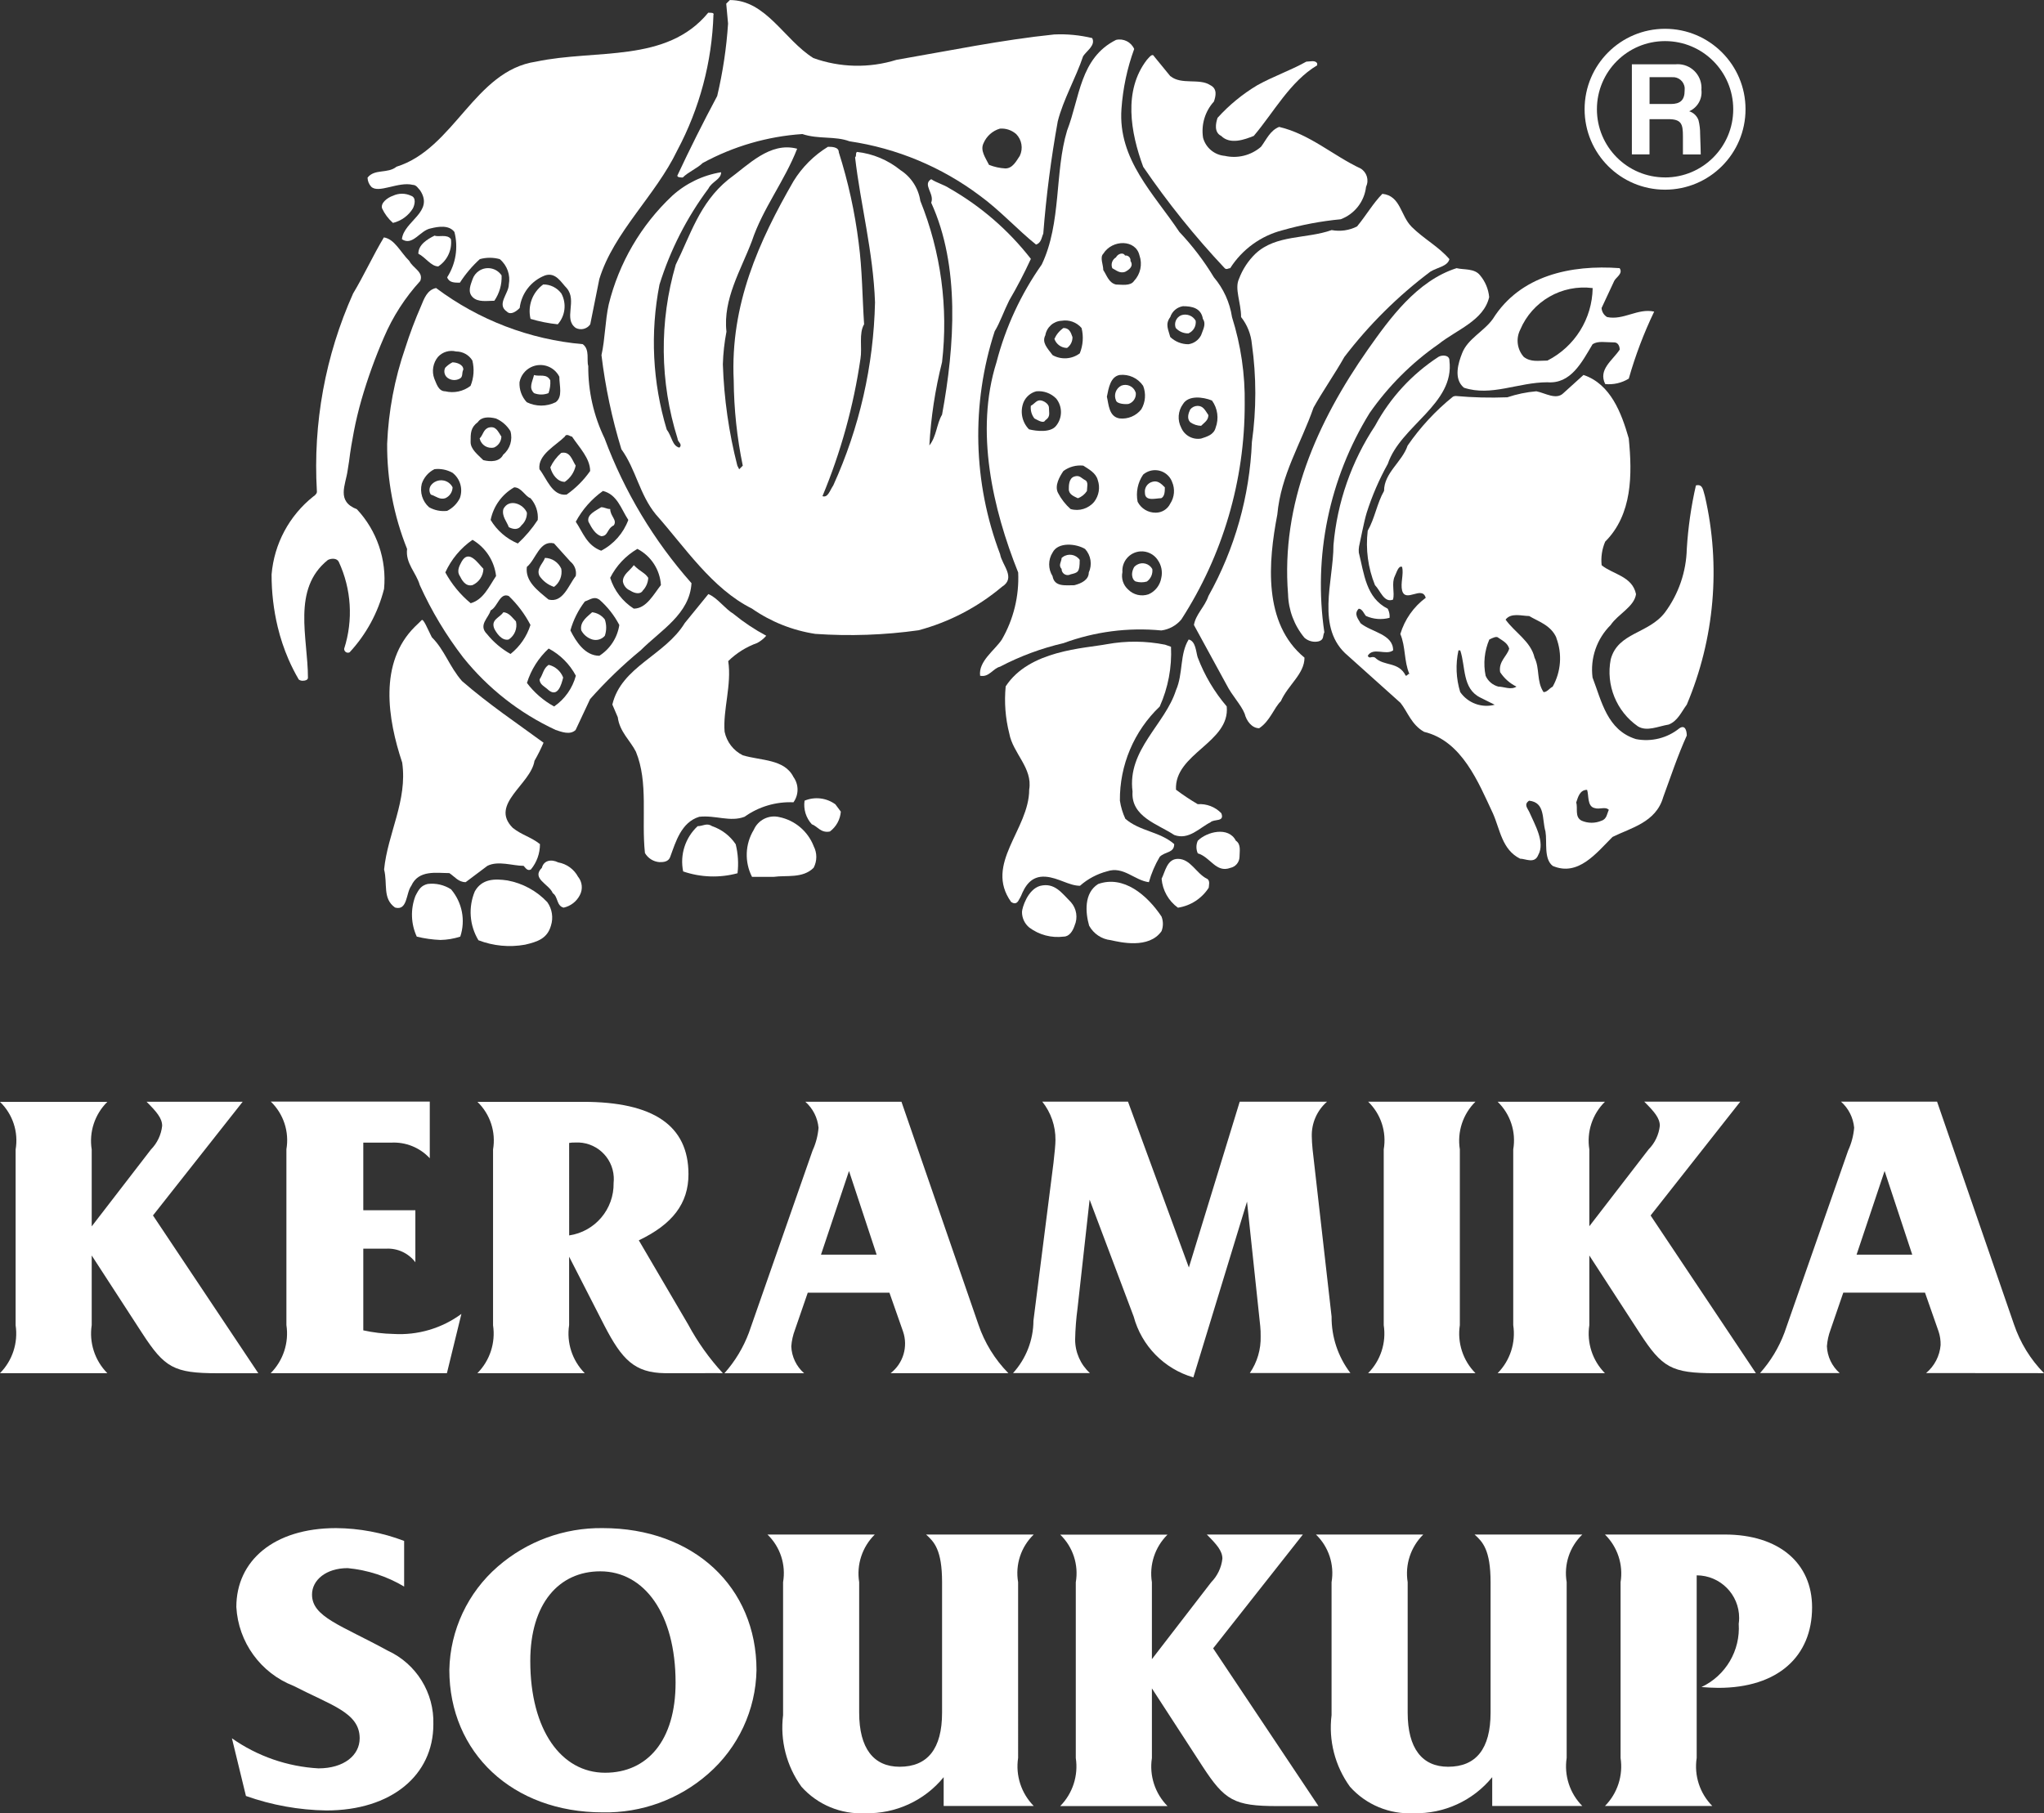
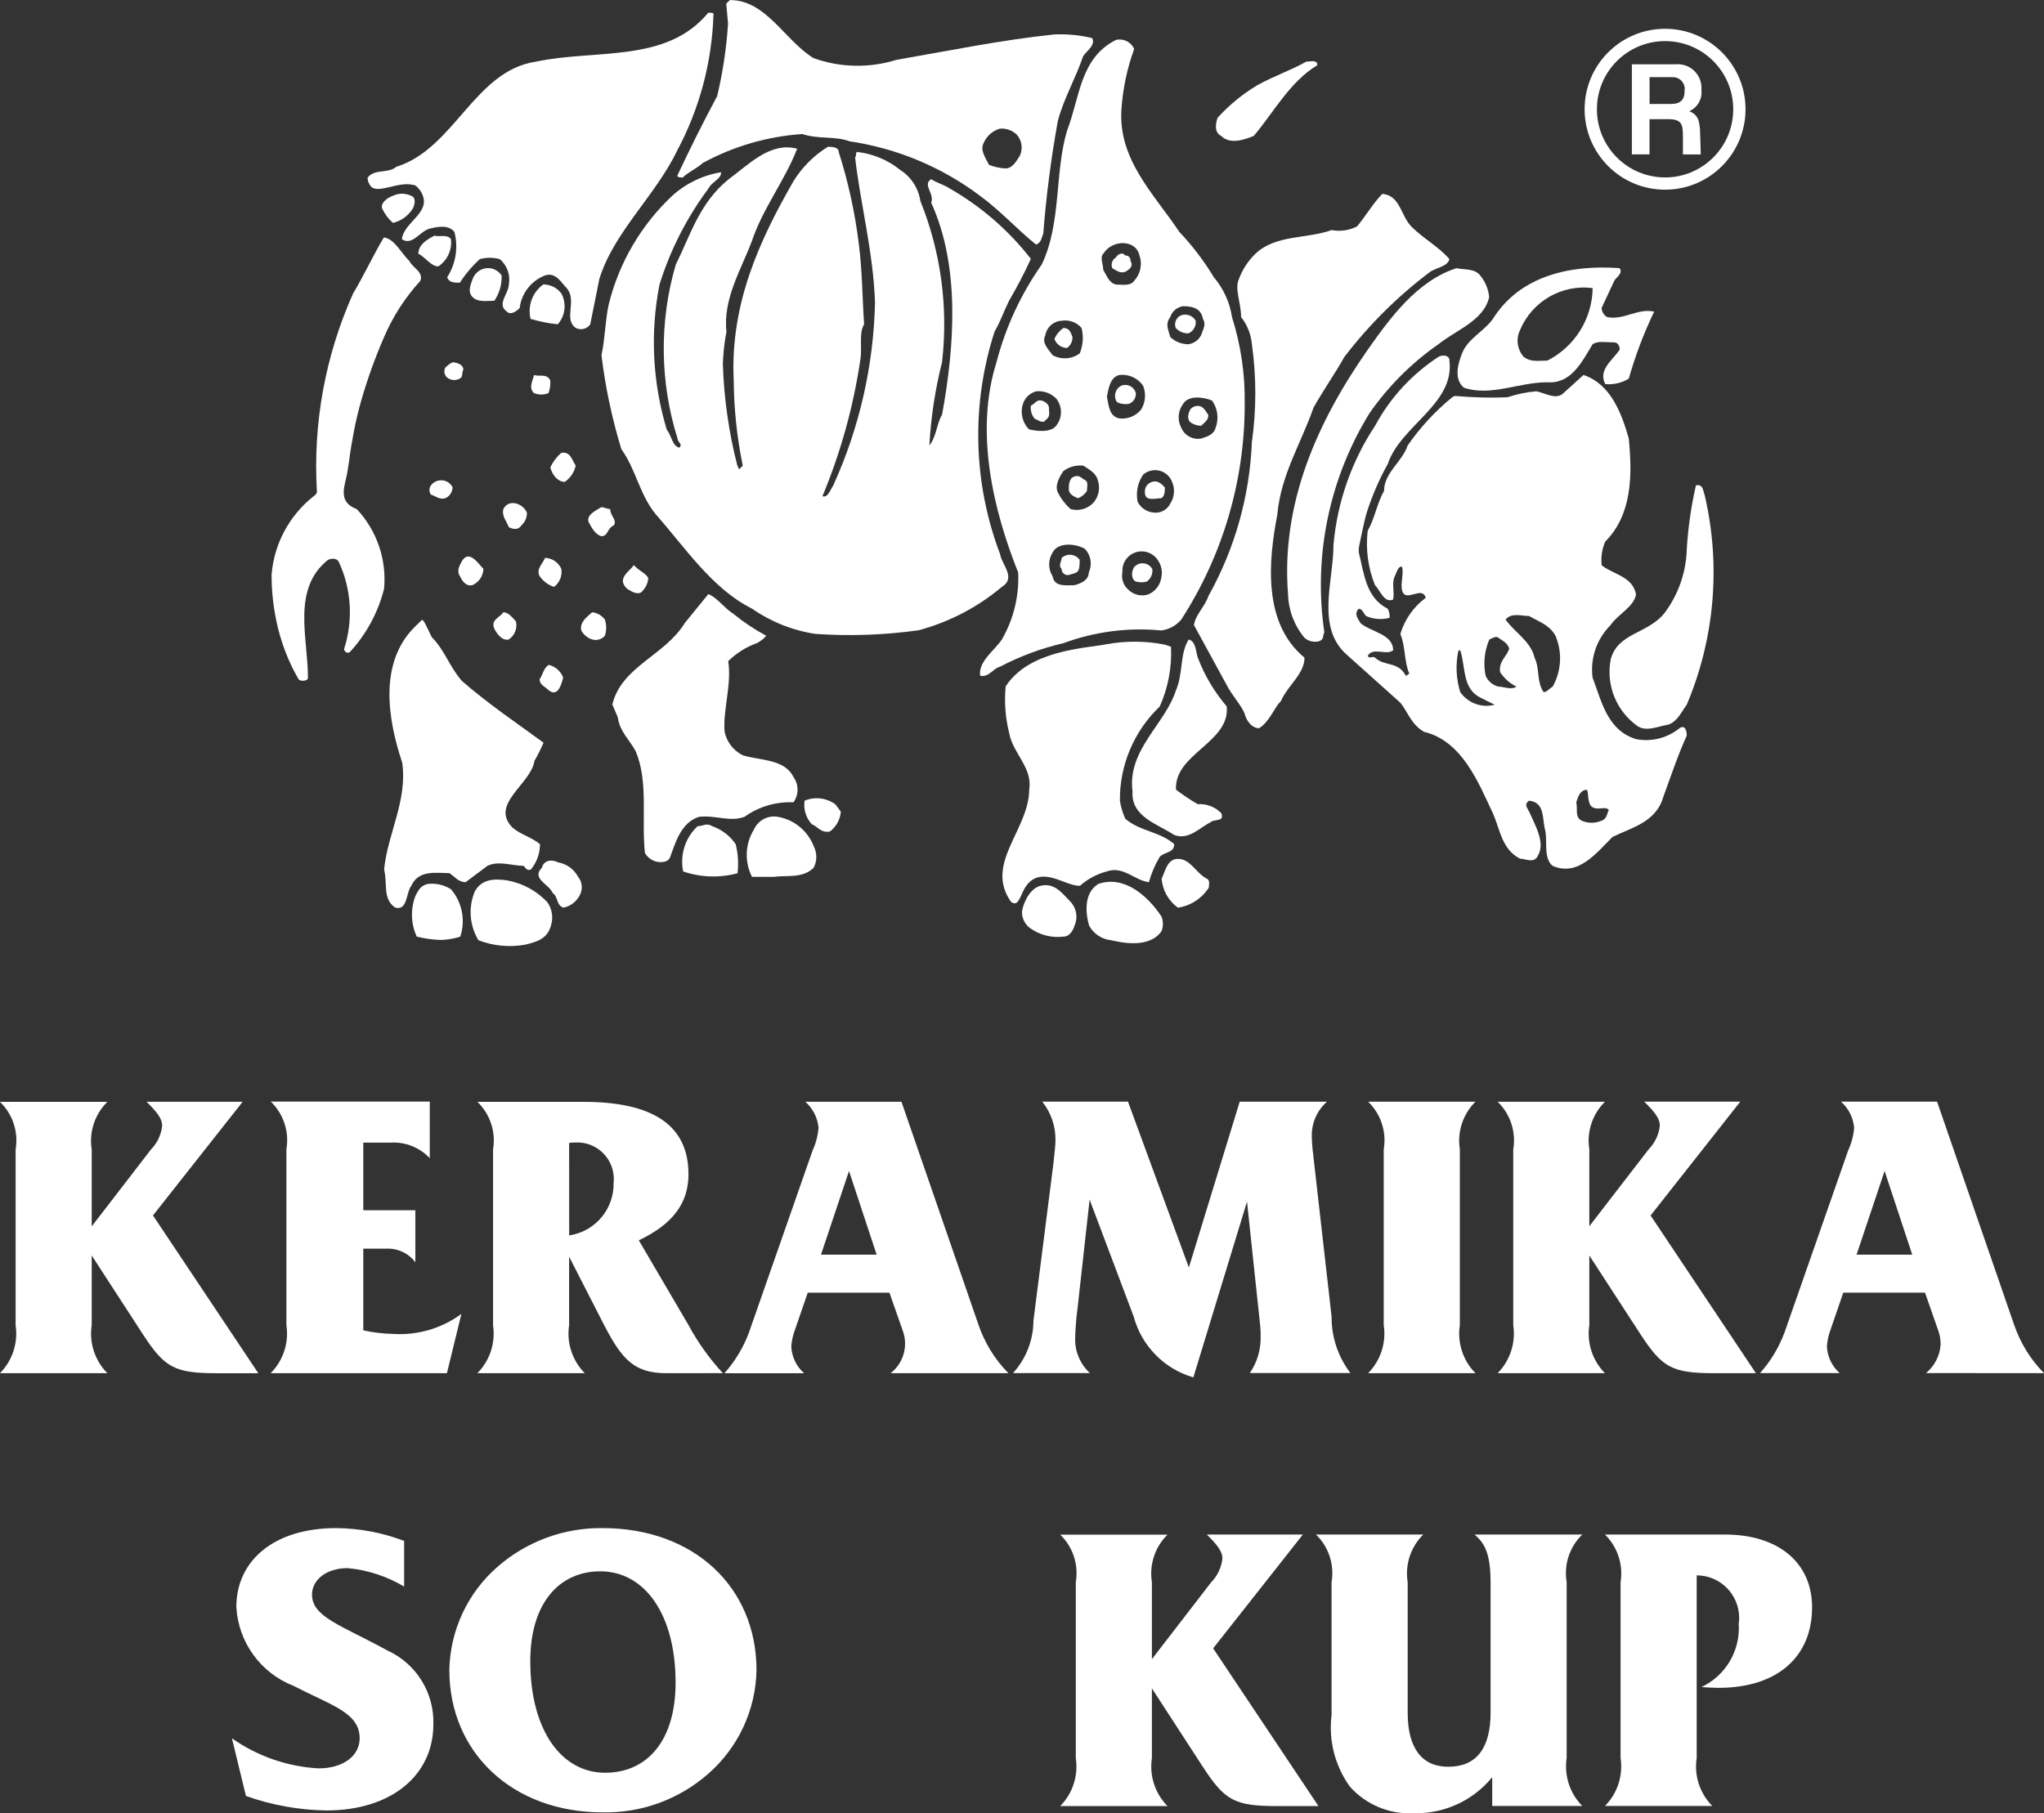
<svg xmlns="http://www.w3.org/2000/svg" x="0px" y="0px" width="84.67px" height="75.127px" viewBox="0 0 84.67 75.127" xml:space="preserve">
  <rect x="0" y="0" width="84.67" height="75.127" fill="#333333" stroke="none" />
  <g id="rhino-body">
    <g>
      <path fill="#FFFFFF" d="M45.243,1.578c-0.516-0.124-1.046-0.175-1.575-0.15c-2.179,0.225-4.356,0.676-6.533,1.051   c-1.127,0.352-2.339,0.325-3.451-0.076l0.004-0.001c-1.2-0.75-1.953-2.4-3.454-2.4l-0.151,0.15l0.076,0.826   c-0.066,1.011-0.217,2.014-0.45,3c-0.6,1.126-1.127,2.178-1.652,3.3c0,0.076,0.151,0.076,0.226,0.076   c0.225-0.228,0.6-0.378,0.825-0.6c1.273-0.693,2.682-1.103,4.128-1.2c0.676,0.225,1.351,0.074,1.952,0.3   c1.959,0.289,3.816,1.063,5.4,2.253c0.826,0.6,1.578,1.427,2.328,2.026c0.226-0.072,0.226-0.3,0.3-0.45   c0.121-1.561,0.322-3.114,0.6-4.655c0.226-0.9,0.75-1.8,1.051-2.7C45.015,2.104,45.392,1.878,45.243,1.578z M42.245,6.455   c-0.15,0.225-0.3,0.524-0.6,0.524c-0.232-0.013-0.461-0.063-0.677-0.149c-0.149-0.3-0.375-0.6-0.225-0.9   c0.125-0.291,0.372-0.511,0.676-0.6c0.246-0.02,0.49,0.062,0.675,0.225h0.001C42.328,5.794,42.388,6.153,42.245,6.455z" />
      <path fill="#FFFFFF" d="M29.554,0.603c-0.061,1.967-0.574,3.894-1.5,5.631c-0.9,1.876-2.627,3.377-3.228,5.329l-0.376,1.876   c-0.134,0.193-0.391,0.257-0.6,0.149c-0.526-0.374,0.075-1.125-0.376-1.651c-0.224-0.225-0.45-0.674-0.9-0.524   c-0.571,0.222-0.974,0.74-1.047,1.349c-0.151,0.153-0.375,0.3-0.525,0.153c-0.45-0.3,0.075-0.752,0.075-1.127   c0.074-0.393-0.069-0.794-0.375-1.051c-0.271-0.075-0.556-0.075-0.826,0c-0.317,0.288-0.595,0.616-0.826,0.976   c-0.225,0-0.45,0-0.526-0.224c0.358-0.557,0.466-1.237,0.3-1.877c-0.225-0.3-0.675-0.225-0.975-0.15   c-0.45,0.076-0.752,0.75-1.2,0.45C16.723,9.161,18,8.786,17.401,7.886c-0.076-0.075-0.151-0.226-0.3-0.226   c-0.6-0.15-1.425,0.375-1.726,0.074c-0.094-0.103-0.146-0.235-0.15-0.374c0.3-0.378,0.826-0.151,1.2-0.452   c2.4-0.75,3.228-3.979,5.779-4.354c2.479-0.527,5.406,0.075,7.133-2.027c0.15,0,0.225,0,0.225,0.074" />
      <g>
        <path fill="#FFFFFF" d="M51.034,13.138c-0.092-0.609-0.353-1.181-0.751-1.65c-0.407-0.675-0.887-1.305-1.429-1.877    c-1.049-1.576-2.549-3-2.399-5.1c0.06-0.846,0.235-1.681,0.526-2.478V2.027c-0.129-0.289-0.443-0.445-0.75-0.374    c-1.5,0.75-1.5,2.399-2.027,3.753c-0.523,1.725-0.227,3.828-1.051,5.554c-0.864,1.228-1.5,2.601-1.876,4.054    c-0.9,2.853-0.151,6.08,0.9,8.707c0.044,0.972-0.191,1.936-0.677,2.778c-0.3,0.451-0.976,0.9-0.9,1.5    c0.375,0.074,0.525-0.3,0.826-0.376c0.831-0.436,1.714-0.763,2.628-0.975c1.295-0.478,2.68-0.658,4.053-0.526    c0.322-0.042,0.617-0.204,0.826-0.452c1.72-2.661,2.632-5.764,2.627-8.932C51.58,15.518,51.402,14.302,51.034,13.138z     M48.476,13.138c0.076-0.237,0.28-0.412,0.526-0.451c0.376,0,0.752,0.074,0.826,0.526v-0.001c0.149,0.225,0,0.45-0.074,0.676    c-0.104,0.204-0.3,0.344-0.526,0.375c-0.279,0.001-0.549-0.106-0.752-0.3C48.401,13.662,48.252,13.438,48.476,13.138z     M43.302,13.89c0.057-0.333,0.336-0.583,0.674-0.6c0.31-0.052,0.623,0.062,0.826,0.3v-0.002c0.088,0.35,0.062,0.719-0.074,1.053    c-0.328,0.245-0.769,0.273-1.125,0.074C43.376,14.415,43.149,14.19,43.302,13.89z M42.625,17.789    c-0.292-0.297-0.38-0.74-0.224-1.126c0.097-0.223,0.291-0.389,0.526-0.45c0.307-0.029,0.609,0.081,0.824,0.3v-0.001    c0.264,0.33,0.264,0.798,0,1.127C43.524,17.938,42.925,17.864,42.625,17.789z M45.101,23.722c0,0.3-0.3,0.451-0.6,0.526    c-0.374,0-0.824,0.075-0.9-0.375c-0.188-0.299-0.188-0.679,0-0.978c0.227-0.449,0.976-0.374,1.351-0.147H44.95    C45.191,23.013,45.251,23.396,45.101,23.722z M45.325,20.792c-0.238,0.284-0.621,0.402-0.977,0.3    c-0.215-0.191-0.393-0.42-0.524-0.675c-0.149-0.3,0.073-0.675,0.225-0.9c0.237-0.176,0.532-0.256,0.825-0.224    c0.227,0.15,0.525,0.3,0.6,0.6v-0.001C45.579,20.198,45.522,20.536,45.325,20.792z M45.702,10.514    c0.373-0.601,1.351-0.601,1.5,0.074h0.001c0.126,0.365,0.039,0.77-0.226,1.051c-0.149,0.227-0.525,0.15-0.75,0.15    c-0.3-0.074-0.375-0.373-0.525-0.6C45.702,10.964,45.551,10.664,45.702,10.514z M45.851,16.437c0.075-0.374,0.15-0.825,0.525-0.9    c0.384-0.044,0.761,0.129,0.977,0.45v-0.001c0.125,0.319,0.098,0.678-0.076,0.974c-0.215,0.272-0.556,0.415-0.9,0.377    C45.926,17.265,45.926,16.737,45.851,16.437z M48.104,23.949c-0.051,0.298-0.248,0.552-0.524,0.674    c-0.298,0.104-0.63,0.026-0.851-0.2c-0.201-0.181-0.29-0.455-0.234-0.719c-0.033-0.44,0.298-0.824,0.738-0.857    c0.286-0.021,0.561,0.112,0.722,0.349l-0.001,0.001C48.11,23.414,48.165,23.688,48.104,23.949z M48.476,20.867    c-0.111,0.229-0.344,0.375-0.6,0.375c-0.316,0.005-0.607-0.17-0.751-0.451c-0.079-0.391,0.003-0.797,0.228-1.126    c0.315-0.273,0.793-0.239,1.066,0.077c0.057,0.066,0.102,0.142,0.133,0.223v0.002C48.681,20.261,48.651,20.599,48.476,20.867z     M50.356,17.721c-0.075,0.299-0.377,0.375-0.601,0.45c-0.347,0.06-0.688-0.126-0.825-0.45c-0.164-0.313-0.135-0.692,0.073-0.978    c0.226-0.374,0.825-0.299,1.2-0.149h0.001C50.441,16.92,50.498,17.344,50.356,17.721z" />
        <path fill="#FFFFFF" d="M46.603,11.265c0.149-0.077,0.375-0.226,0.226-0.452c0.003-0.018,0.003-0.037,0-0.055    c-0.016-0.109-0.116-0.186-0.226-0.17c-0.076-0.15-0.301-0.074-0.375,0.076c-0.156,0.091-0.222,0.283-0.152,0.45    C46.228,11.189,46.377,11.34,46.603,11.265z" />
        <path fill="#FFFFFF" d="M44.201,14.417c0.146-0.104,0.229-0.272,0.225-0.45c-0.075-0.226-0.149-0.377-0.375-0.377    c-0.163,0.113-0.293,0.27-0.374,0.452C43.755,14.265,43.965,14.415,44.201,14.417z" />
        <path fill="#FFFFFF" d="M43.451,16.888c0-0.151-0.226-0.3-0.375-0.3c-0.15,0-0.226,0.149-0.375,0.225    c-0.022,0.188,0.032,0.377,0.149,0.526c0.151,0.074,0.375,0.225,0.451,0.074C43.526,17.265,43.45,17.114,43.451,16.888    L43.451,16.888z" />
        <path fill="#FFFFFF" d="M46.452,15.977c-0.225,0.111-0.324,0.379-0.225,0.61c0.041,0.161,0.424,0.168,0.523,0.149    c0.192-0.061,0.316-0.248,0.3-0.449h0.001c-0.004-0.016-0.009-0.031-0.015-0.046C46.948,16.006,46.687,15.888,46.452,15.977z" />
        <path fill="#FFFFFF" d="M47.728,19.965c-0.199,0.055-0.327,0.248-0.301,0.452c0,0.375,0.45,0.225,0.676,0.225    c0.149-0.075,0.149-0.3,0.149-0.45C48.103,20.041,47.952,19.892,47.728,19.965z" />
        <path fill="#FFFFFF" d="M44.949,19.893c-0.149-0.073-0.226-0.224-0.45-0.148c-0.225,0.076-0.225,0.374-0.225,0.524    c0,0.225,0.225,0.3,0.375,0.375c0.155-0.056,0.287-0.162,0.375-0.3C45.024,20.194,45.101,19.967,44.949,19.893L44.949,19.893z" />
        <path fill="#FFFFFF" d="M44.029,23.076c-0.019,0.014-0.037,0.028-0.054,0.044c0,0.152-0.149,0.3,0,0.451    c-0.003,0.14,0.108,0.255,0.248,0.257c0.044,0.001,0.088-0.01,0.127-0.031c0.299-0.076,0.375-0.076,0.375-0.6v-0.001    C44.567,22.97,44.255,22.917,44.029,23.076z" />
        <path fill="#FFFFFF" d="M47.099,23.399c-0.045,0.025-0.085,0.058-0.119,0.097c-0.188,0.343-0.023,0.585,0.076,0.6    c0.146,0.042,0.303,0.042,0.45,0c0.167-0.119,0.255-0.322,0.226-0.525l-0.002,0.001C47.604,23.35,47.32,23.272,47.099,23.399z" />
        <path fill="#FFFFFF" d="M49.604,16.817c-0.117,0.002-0.228,0.057-0.301,0.149c-0.074,0.152-0.148,0.377,0,0.527    c0.133,0.094,0.289,0.146,0.451,0.15c0.15-0.15,0.301-0.227,0.301-0.45l-0.002,0.001C49.903,16.966,49.829,16.817,49.604,16.817z    " />
        <path fill="#FFFFFF" d="M49.229,13.813c0.207-0.088,0.33-0.304,0.3-0.527l-0.001,0.001c-0.12-0.21-0.373-0.304-0.6-0.224    c-0.204,0.086-0.303,0.317-0.226,0.524C48.837,13.736,49.028,13.819,49.229,13.813z" />
      </g>
-       <path fill="#FFFFFF" d="M48.481,3.159l-0.676-0.827c-0.074-0.15-0.223,0.075-0.3,0.151c-0.977,1.276-0.676,3-0.149,4.429   c1.014,1.485,2.143,2.89,3.375,4.2c0.078,0.075,0.152,0,0.228,0c0.499-0.783,1.277-1.346,2.177-1.575   c0.785-0.223,1.588-0.374,2.4-0.452c0.578-0.215,0.984-0.738,1.052-1.351c0.13-0.271,0.032-0.596-0.225-0.752   c-1.126-0.524-2.101-1.425-3.376-1.724c-0.377,0.15-0.526,0.525-0.752,0.825c-0.412,0.356-0.969,0.496-1.5,0.375   c-0.429-0.036-0.789-0.337-0.9-0.752c-0.084-0.542,0.082-1.094,0.451-1.5c0.076-0.226,0.15-0.527-0.15-0.677   c-0.449-0.3-1.199,0-1.652-0.374" />
      <path fill="#FFFFFF" d="M54.563,2.629v0.076c-1.125,0.673-1.799,1.95-2.627,2.926c-0.375,0.151-0.976,0.375-1.351,0   c-0.3-0.149-0.226-0.525-0.149-0.749c0.479-0.53,1.036-0.986,1.65-1.353c0.676-0.374,1.35-0.6,2.027-0.975   C54.263,2.554,54.489,2.479,54.563,2.629" />
      <path fill="#FFFFFF" d="M34.746,6.306c0-0.224-0.3-0.224-0.45-0.224c-0.581,0.356-1.07,0.845-1.427,1.426   c-1.425,2.478-2.627,5.105-2.476,8.257c0.01,1.186,0.135,2.368,0.375,3.529l-0.149,0.15l-0.076-0.15   c-0.352-1.374-0.553-2.782-0.6-4.2c0.013-0.454,0.063-0.906,0.149-1.352c-0.149-1.353,0.6-2.553,1.053-3.752   c0.45-1.353,1.35-2.479,1.876-3.828c-1.126-0.3-2.025,0.674-2.852,1.276c-1.2,0.974-1.577,2.326-2.177,3.527   c-0.688,2.357-0.662,4.865,0.075,7.207c0,0.15,0.226,0.225,0.075,0.375c-0.3-0.076-0.3-0.45-0.524-0.75   c-0.588-1.948-0.691-4.009-0.3-6.006c0.446-1.431,1.131-2.776,2.027-3.978c0.15-0.3,0.526-0.375,0.526-0.677   c-0.756,0.123-1.461,0.463-2.028,0.978c-1.291,1.215-2.204,2.778-2.628,4.5c-0.149,0.674-0.149,1.426-0.3,2.1   c0.159,1.322,0.435,2.627,0.825,3.9c0.6,0.827,0.75,1.877,1.427,2.7c1.2,1.352,2.327,3.078,3.978,3.9   c0.784,0.547,1.683,0.906,2.627,1.05c1.428,0.099,2.862,0.049,4.279-0.15c1.269-0.34,2.447-0.954,3.452-1.8   c0.6-0.375,0-0.9-0.075-1.352c-1.125-2.962-1.204-6.22-0.226-9.233c0.226-0.374,0.375-0.825,0.6-1.276   c0.329-0.561,0.629-1.137,0.9-1.727c-0.924-1.188-2.072-2.182-3.379-2.927c-0.225-0.15-0.526-0.225-0.75-0.375   c-0.375,0.224,0.15,0.6,0,0.974c1.2,2.628,0.975,5.931,0.45,8.784c-0.226,0.374-0.226,0.9-0.526,1.274   c0.065-1.165,0.241-2.321,0.526-3.453c0.262-2.267-0.047-4.564-0.9-6.681c-0.079-0.524-0.38-0.99-0.827-1.276   c-0.516-0.418-1.14-0.679-1.8-0.752c-0.075,0.077,0,0.151-0.075,0.226c0.224,1.953,0.75,3.9,0.825,6.008   c-0.057,2.617-0.645,5.196-1.727,7.579c-0.15,0.226-0.224,0.526-0.45,0.451c0.761-1.825,1.29-3.739,1.575-5.696   c0.075-0.45-0.075-1.051,0.15-1.426c-0.075-1.126-0.075-2.253-0.225-3.376c-0.159-1.275-0.435-2.533-0.825-3.757" />
      <path fill="#FFFFFF" d="M58.463,9.383c-0.448-0.451-0.448-1.276-1.2-1.352c-0.373,0.375-0.675,0.899-1.05,1.352   c-0.324,0.164-0.693,0.217-1.051,0.15c-1.05,0.374-2.3,0.18-3.152,0.975c-0.305,0.294-0.54,0.653-0.688,1.05   c-0.19,0.407,0.088,0.978,0.088,1.578c0.256,0.323,0.411,0.715,0.448,1.125c0.189,1.345,0.189,2.709,0,4.054   c-0.091,2.239-0.707,4.425-1.801,6.381c-0.149,0.449-0.524,0.75-0.6,1.2l1.352,2.477c0.226,0.45,0.601,0.825,0.75,1.2   c0.074,0.3,0.301,0.6,0.601,0.6c0.452-0.3,0.6-0.825,0.899-1.124c0.301-0.676,0.978-1.126,0.978-1.8   c-1.728-1.425-1.5-3.978-1.126-5.929c0.15-1.652,0.975-2.928,1.5-4.43c0.374-0.675,0.9-1.426,1.277-2.1   c1.021-1.335,2.219-2.524,3.562-3.534c0.29-0.179,0.714-0.218,0.79-0.519c-0.45-0.526-1.049-0.826-1.577-1.351" />
      <path fill="#FFFFFF" d="M17.028,8.111c-0.238-0.112-0.513-0.112-0.75,0c-0.225,0.075-0.525,0.3-0.45,0.525   c0.107,0.229,0.26,0.434,0.45,0.6c0.343-0.083,0.64-0.298,0.825-0.6C17.179,8.487,17.253,8.186,17.028,8.111" />
      <path fill="#FFFFFF" d="M18.68,9.911c-0.15-0.226-0.524-0.075-0.676-0.15c-0.3,0.15-0.675,0.374-0.675,0.751   c0.3,0.15,0.526,0.526,0.826,0.526C18.529,10.792,18.732,10.355,18.68,9.911" />
      <path fill="#FFFFFF" d="M16.953,10.811c-0.376-0.375-0.6-0.9-1.051-0.975c-0.451,0.75-0.826,1.577-1.276,2.326   c-1.15,2.567-1.664,5.374-1.5,8.183c0.007,0.046-0.006,0.093-0.038,0.127c-0.029,0.042-0.067,0.076-0.112,0.101   c-0.995,0.792-1.62,1.96-1.726,3.228c-0.002,0.733,0.083,1.465,0.254,2.178c0.11,0.458,0.259,0.904,0.445,1.336   c0.125,0.288,0.267,0.568,0.426,0.839c0.052,0.04,0.116,0.058,0.181,0.051c0.1,0,0.2-0.039,0.2-0.124   c0-1.651-0.677-3.677,0.826-4.88c0.149-0.076,0.375-0.076,0.45,0.076c0.525,1.129,0.605,2.415,0.225,3.6   c-0.006,0.086,0.059,0.16,0.145,0.167c0.028,0.002,0.056-0.004,0.081-0.017c0.688-0.743,1.178-1.646,1.426-2.628   c0.114-1.21-0.296-2.412-1.126-3.3c-0.858-0.33-0.468-1-0.384-1.6c0.012-0.087,0.049-0.3,0.06-0.383   c0.06-0.485,0.12-0.819,0.2-1.242c0.084-0.439,0.19-0.876,0.312-1.305c0.256-0.886,0.569-1.754,0.937-2.6   c0.365-0.854,0.873-1.642,1.5-2.328c0.149-0.374-0.3-0.525-0.451-0.826" />
      <path fill="#FFFFFF" d="M20.778,11.412c-0.207-0.311-0.626-0.396-0.937-0.188c-0.122,0.081-0.214,0.199-0.263,0.337   c-0.075,0.225-0.225,0.525,0,0.75c0.225,0.225,0.6,0.15,0.9,0.15C20.689,12.152,20.794,11.784,20.778,11.412" />
      <path fill="#FFFFFF" d="M23.254,12.161c-0.176-0.238-0.455-0.378-0.751-0.375c-0.448,0.325-0.655,0.888-0.526,1.426   c0.368,0.11,0.745,0.186,1.127,0.225C23.417,13.085,23.477,12.575,23.254,12.161" />
      <g>
-         <path fill="#FFFFFF" d="M25.044,18.163c-0.453-0.935-0.685-1.961-0.676-3c-0.076-0.226,0.074-0.676-0.225-0.9l0.003-0.002    c-2.205-0.193-4.312-1-6.082-2.327c-0.375,0.076-0.5,0.451-0.622,0.745c-0.248,0.566-0.466,1.145-0.653,1.733    c-0.444,1.282-0.697,2.623-0.752,3.978c-0.009,1.492,0.271,2.971,0.826,4.355c-0.074,0.6,0.375,0.974,0.527,1.5    c0.482,1.066,1.086,2.073,1.8,3c1.028,1.282,2.338,2.308,3.828,3c0.226,0.074,0.6,0.225,0.826,0l0.6-1.279    c0.646-0.729,1.348-1.407,2.1-2.025c0.826-0.826,2.027-1.5,2.1-2.778C27.084,22.401,25.864,20.367,25.044,18.163z M26.027,21.542    c-0.203,0.55-0.604,1.005-1.125,1.276c-0.6-0.226-0.75-0.751-1.051-1.2c0.271-0.506,0.657-0.943,1.125-1.276    C25.576,20.492,25.727,21.092,26.027,21.542z M23.696,18.091c0.3,0.45,0.75,0.9,0.75,1.425c-0.266,0.38-0.595,0.711-0.975,0.977    c-0.599,0.075-0.825-0.675-1.125-1.051c-0.076-0.602,0.675-0.977,1.05-1.351C23.471,17.938,23.622,18.091,23.696,18.091z     M23.85,23.866c-0.3,0.376-0.526,1.126-1.126,0.976c-0.45-0.374-0.976-0.753-0.9-1.353c0.375-0.3,0.526-1.124,1.126-0.974    l0.676,0.751h-0.001C23.805,23.409,23.891,23.64,23.85,23.866z M21.995,15.214c0.436-0.214,0.962-0.036,1.177,0.4H23.17    c0,0.375,0.15,0.825-0.15,1.051c-0.378,0.187-0.822,0.187-1.2,0c-0.208-0.224-0.315-0.521-0.3-0.826    C21.571,15.567,21.747,15.336,21.995,15.214z M21.975,20.642L21.975,20.642c0.22,0.247,0.329,0.573,0.301,0.901    c-0.234,0.358-0.512,0.686-0.826,0.976c-0.469-0.197-0.864-0.539-1.126-0.976c0.115-0.57,0.471-1.063,0.976-1.351    C21.6,20.192,21.75,20.567,21.975,20.642z M19.794,17.49c0.151-0.224,0.451-0.224,0.751-0.15    c0.249,0.109,0.458,0.292,0.599,0.525c0,0,0,0,0-0.001l0.001,0.002c0,0,0,0-0.001-0.001c0.101,0.355-0.016,0.737-0.3,0.974    c-0.149,0.302-0.525,0.302-0.825,0.226c-0.225-0.226-0.525-0.45-0.525-0.75C19.494,17.938,19.494,17.716,19.794,17.49z     M18.142,14.788c0.189-0.208,0.478-0.294,0.75-0.225c0.275-0.001,0.531,0.14,0.675,0.374l0,0l0.001,0.001c0,0,0,0-0.001-0.001    c0.087,0.35,0.061,0.718-0.075,1.051c-0.298,0.23-0.685,0.313-1.051,0.225c-0.299,0-0.376-0.376-0.451-0.525    C17.878,15.382,17.936,15.04,18.142,14.788z M17.472,20.041c0.089-0.262,0.277-0.478,0.524-0.601    c0.26-0.031,0.522,0.022,0.751,0.15l0.001,0.001c0.317,0.248,0.438,0.672,0.3,1.05c-0.114,0.228-0.299,0.412-0.526,0.526    c-0.26,0.031-0.522-0.022-0.75-0.151C17.498,20.773,17.382,20.396,17.472,20.041z M19.498,24.994    c-0.429-0.354-0.786-0.788-1.051-1.277c0.247-0.543,0.636-1.01,1.126-1.35c0.543,0.319,0.905,0.875,0.976,1.5l-0.001,0.001    C20.248,24.318,20.023,24.844,19.498,24.994z M20.172,26.27c-0.375-0.374,0.075-0.674,0.15-0.977c0.3-0.15,0.376-0.749,0.751-0.6    c0.364,0.348,0.668,0.753,0.9,1.2v0.003c-0.149,0.473-0.437,0.891-0.825,1.2C20.773,26.885,20.441,26.605,20.172,26.27z     M23.854,27.997C23.854,27.997,23.854,27.997,23.854,27.997c-0.139,0.519-0.458,0.971-0.9,1.275    c-0.44-0.241-0.824-0.574-1.126-0.975c0.169-0.546,0.48-1.038,0.9-1.426C23.208,27.125,23.599,27.518,23.854,27.997    C23.854,27.997,23.854,27.996,23.854,27.997L23.854,27.997z M24.828,27.171c-0.6,0-0.975-0.6-1.2-1.051    c0.122-0.435,0.326-0.842,0.6-1.2c0.225-0.075,0.375-0.225,0.6-0.075c0.338,0.296,0.618,0.652,0.826,1.051    C25.575,26.42,25.274,26.885,24.828,27.171z M26.253,25.218c-0.465-0.298-0.811-0.749-0.977-1.276    c0.251-0.5,0.643-0.917,1.127-1.2c0.566,0.294,0.936,0.863,0.975,1.5C27.078,24.617,26.778,25.218,26.253,25.218z" />
-         <path fill="#FFFFFF" d="M22.728,27.547c-0.225,0.152-0.225,0.377-0.375,0.6c0,0.228,0.225,0.302,0.375,0.452    c0.376,0.301,0.526-0.225,0.6-0.524v-0.003C23.227,27.808,23.002,27.611,22.728,27.547z" />
+         <path fill="#FFFFFF" d="M22.728,27.547c-0.225,0.152-0.225,0.377-0.375,0.6c0,0.228,0.225,0.302,0.375,0.452    c0.376,0.301,0.526-0.225,0.6-0.524v-0.003C23.227,27.808,23.002,27.611,22.728,27.547" />
        <path fill="#FFFFFF" d="M24.078,26.118c0.094,0.18,0.256,0.314,0.45,0.376c0.19,0.059,0.396-0.001,0.526-0.151    c0.075-0.219,0.075-0.457,0-0.677v0.002c-0.126-0.168-0.316-0.277-0.526-0.3C24.378,25.518,24.002,25.744,24.078,26.118z" />
        <path fill="#FFFFFF" d="M21.373,25.746c-0.149-0.15-0.299-0.376-0.524-0.376c-0.149,0.226-0.525,0.298-0.375,0.675    c0.075,0.151,0.3,0.525,0.6,0.451C21.32,26.332,21.439,26.034,21.373,25.746L21.373,25.746z" />
        <path fill="#FFFFFF" d="M26.253,23.416c-0.151,0.225-0.451,0.375-0.451,0.675c0.029,0.169,0.142,0.311,0.3,0.377    c0.226,0.148,0.45,0.148,0.526,0c0.136-0.143,0.215-0.33,0.225-0.526C26.703,23.716,26.553,23.716,26.253,23.416z" />
        <polygon fill="#FFFFFF" points="26.853,23.942 26.853,23.941 26.853,23.942    " />
        <path fill="#FFFFFF" d="M23.251,23.566c-0.12-0.268-0.383-0.444-0.676-0.451c-0.075,0.226-0.377,0.452-0.225,0.752    c0.145,0.211,0.356,0.37,0.6,0.45C23.184,24.144,23.3,23.853,23.251,23.566L23.251,23.566z" />
        <path fill="#FFFFFF" d="M19.124,23.267c-0.075,0.15-0.225,0.375-0.075,0.601c0.075,0.148,0.225,0.45,0.525,0.375    c0.268-0.12,0.444-0.383,0.451-0.676l-0.001,0.001C19.799,23.341,19.424,22.743,19.124,23.267z" />
        <path fill="#FFFFFF" d="M24.902,22.216c0.299,0,0.225-0.301,0.525-0.451c0.15-0.224-0.15-0.375-0.15-0.675v0.001    c-0.15,0-0.225-0.075-0.375-0.075c-0.226,0.15-0.602,0.3-0.526,0.6C24.527,21.916,24.677,22.142,24.902,22.216z" />
        <polygon fill="#FFFFFF" points="21.827,21.242 21.827,21.242 21.827,21.243    " />
        <path fill="#FFFFFF" d="M21.076,21.842c0.15,0.074,0.375,0.149,0.525-0.076c0.148-0.133,0.23-0.324,0.226-0.523    c-0.151-0.375-0.751-0.601-0.976-0.15C20.776,21.392,21.001,21.617,21.076,21.842z" />
        <path fill="#FFFFFF" d="M18.748,20.192C18.71,20.115,18.654,20.05,18.585,20c-0.236-0.171-0.566-0.12-0.738,0.116    c-0.077,0.114-0.077,0.263,0,0.376c0.224,0.075,0.375,0.225,0.6,0.15C18.626,20.563,18.743,20.387,18.748,20.192z" />
        <path fill="#FFFFFF" d="M23.396,19.965c0.231-0.158,0.393-0.399,0.451-0.674c-0.15-0.227-0.225-0.603-0.6-0.526    c-0.191,0.167-0.344,0.371-0.451,0.6C22.872,19.665,23.096,19.965,23.396,19.965z" />
-         <path fill="#FFFFFF" d="M20.469,18.541c0.179-0.08,0.295-0.255,0.3-0.45h0.001c-0.15-0.226-0.226-0.451-0.526-0.375    c-0.225,0.074-0.225,0.299-0.375,0.45c0.001,0.004,0.002,0.009,0.003,0.014C19.938,18.444,20.205,18.606,20.469,18.541z" />
        <path fill="#FFFFFF" d="M22.721,16.289c0.061-0.167,0.086-0.347,0.074-0.525h0.002c-0.15-0.301-0.45-0.15-0.676-0.225    c-0.074,0.3-0.226,0.525,0,0.75C22.313,16.365,22.528,16.365,22.721,16.289z" />
        <path fill="#FFFFFF" d="M19.042,15.689c0.15-0.076,0.075-0.227,0.15-0.376h0.001c0-0.224-0.301-0.3-0.451-0.3    c-0.112,0.057-0.213,0.133-0.3,0.224c-0.083,0.167-0.016,0.369,0.15,0.452C18.732,15.765,18.901,15.765,19.042,15.689z" />
      </g>
      <path fill="#FFFFFF" d="M30.391,25.442c0.42,0.343,0.872,0.644,1.35,0.899c-0.105,0.123-0.233,0.224-0.375,0.3   c-0.45,0.161-0.859,0.417-1.2,0.751c0.151,0.977-0.225,2.028-0.15,2.927c0.088,0.423,0.366,0.782,0.752,0.975   c0.75,0.227,1.726,0.15,2.1,0.9c0.226,0.313,0.226,0.735,0,1.048c-0.724-0.032-1.437,0.179-2.026,0.6   c-0.6,0.228-1.2-0.074-1.876,0c-0.75,0.228-0.977,1.051-1.2,1.653c-0.074,0.226-0.3,0.226-0.45,0.226   c-0.25-0.019-0.474-0.16-0.6-0.377c-0.151-1.425,0.15-2.926-0.375-4.2c-0.226-0.451-0.676-0.826-0.75-1.427l-0.225-0.525   c0.374-1.577,2.175-2.027,3-3.377l0.977-1.2c0.375,0.151,0.674,0.6,1.051,0.827" />
      <path fill="#FFFFFF" d="M17.894,26.41c0.526,0.526,0.719,1.209,1.244,1.809c1.126,0.977,2.251,1.727,3.378,2.554   c-0.111,0.257-0.236,0.508-0.376,0.751c-0.15,0.975-1.877,1.8-0.9,2.777c0.375,0.3,0.75,0.374,1.127,0.673   c0.002,0.384-0.131,0.757-0.377,1.053c-0.149,0.074-0.225-0.077-0.3-0.152c-0.45,0-1.05-0.225-1.5,0l-0.9,0.676   c-0.3,0-0.451-0.226-0.676-0.375c-0.527,0-1.276-0.148-1.577,0.526c-0.224,0.3-0.15,1.05-0.674,0.9   c-0.526-0.375-0.3-0.977-0.452-1.576c0.15-1.5,0.975-2.854,0.75-4.429c-0.6-1.8-0.981-4.134,0.526-5.63   c0.137-0.136,0.182-0.168,0.28-0.273c0.071-0.076,0.248,0.367,0.4,0.668" />
      <path fill="#FFFFFF" d="M49.615,27.242c0.28,0.74,0.687,1.425,1.2,2.027c0.149,1.5-2.178,1.951-2.101,3.451   c0.288,0.217,0.589,0.417,0.9,0.6c0.365-0.026,0.724,0.111,0.978,0.375c0.147,0.376-0.301,0.225-0.451,0.376   c-0.451,0.225-0.9,0.75-1.5,0.525c-0.677-0.45-1.801-0.753-1.727-1.8c-0.227-1.727,1.35-2.778,1.8-4.2   c0.3-0.674,0.149-1.5,0.526-2.1c0.3,0.074,0.3,0.526,0.375,0.75" />
      <path fill="#FFFFFF" d="M48.507,26.798c0.041,0.851-0.119,1.698-0.467,2.476c-1.065,1.016-1.663,2.428-1.65,3.899   c0.039,0.26,0.115,0.513,0.225,0.751c0.6,0.524,1.426,0.524,2.025,1.05c0,0.376-0.375,0.3-0.6,0.527   c-0.195,0.329-0.346,0.683-0.449,1.051c-0.6-0.075-1.052-0.676-1.728-0.451c-0.417,0.109-0.804,0.314-1.126,0.6   c-0.45,0-0.9-0.337-1.426-0.376c-0.614-0.045-0.86,0.413-1.018,0.8c0,0-0.081,0.161-0.117,0.212   c-0.063,0.09-0.149,0.13-0.292,0.034c-1.127-1.576,0.749-3,0.749-4.655c0.15-0.899-0.674-1.5-0.825-2.326   c-0.162-0.637-0.212-1.297-0.149-1.951c0.974-1.5,3.259-1.572,4.188-1.747c0.799-0.146,1.619-0.139,2.416,0.02L48.507,26.798z" />
      <path fill="#FFFFFF" d="M34.83,33.629c-0.025,0.327-0.19,0.626-0.452,0.823c-0.375,0.077-0.525-0.224-0.75-0.3   c-0.242-0.264-0.352-0.623-0.3-0.977c0.422-0.176,0.906-0.119,1.276,0.151L34.83,33.629z" />
      <path fill="#FFFFFF" d="M33.704,35.054c-0.242-0.616-0.779-1.068-1.427-1.2c-0.432-0.102-0.875,0.12-1.052,0.527   c-0.362,0.593-0.39,1.332-0.074,1.95h0.9c0.526-0.074,1.2,0.075,1.652-0.375c0.149-0.281,0.149-0.619,0-0.9" />
      <path fill="#FFFFFF" d="M30.475,34.98c-0.234-0.35-0.578-0.613-0.976-0.749c-0.225-0.149-0.376,0-0.6,0   c-0.514,0.477-0.742,1.188-0.6,1.876c0.727,0.249,1.511,0.275,2.252,0.075c0.048-0.401,0.022-0.808-0.075-1.2" />
-       <path fill="#FFFFFF" d="M51.194,34.834c-0.301-0.6-1.2-0.377-1.577,0c-0.075,0.167-0.075,0.357,0,0.524   c0.524,0.151,0.751,0.826,1.353,0.6c0.213-0.045,0.367-0.23,0.375-0.449C51.345,35.283,51.42,34.982,51.194,34.834" />
      <path fill="#FFFFFF" d="M49.994,36.409c-0.449-0.225-0.675-0.823-1.2-0.823c-0.451,0-0.525,0.523-0.676,0.823   c0.039,0.479,0.286,0.918,0.676,1.2c0.525-0.079,0.99-0.381,1.276-0.827c0-0.074,0.075-0.3-0.076-0.375" />
      <path fill="#FFFFFF" d="M23.948,36.332c-0.168-0.316-0.473-0.538-0.825-0.6c-0.3-0.149-0.6-0.076-0.676,0.223   c-0.451,0.45,0.3,0.676,0.451,1.051c0.225,0.15,0.149,0.525,0.449,0.601c0.293-0.064,0.542-0.258,0.676-0.526   c0.126-0.243,0.097-0.538-0.075-0.751" />
      <path fill="#FFFFFF" d="M22.672,37.38c-0.44-0.468-1.019-0.783-1.651-0.9c-0.525-0.076-1.051-0.076-1.352,0.451   c-0.277,0.661-0.221,1.414,0.15,2.027c0.614,0.236,1.28,0.3,1.928,0.184c0.533-0.123,0.924-0.261,1.074-0.785   C22.928,38.025,22.872,37.664,22.672,37.38" />
      <path fill="#FFFFFF" d="M48.118,37.981c-0.6-0.9-1.577-1.727-2.628-1.353c-0.601,0.376-0.525,1.2-0.374,1.727   c0.184,0.335,0.52,0.56,0.9,0.6c0.379,0.084,1.576,0.376,2.1-0.375c0.074-0.193,0.074-0.406,0-0.6" />
      <path fill="#FFFFFF" d="M18.69,36.852c-0.288-0.188-0.634-0.268-0.976-0.226c-0.262,0.067-0.357,0.2-0.507,0.5   c-0.207,0.546-0.187,1.152,0.057,1.682c0.321,0.078,0.648,0.125,0.978,0.138c0.28-0.005,0.558-0.052,0.824-0.138   c0.224-0.672,0.081-1.411-0.376-1.953" />
      <path fill="#FFFFFF" d="M44.361,37.38c-0.375-0.375-0.673-0.825-1.275-0.675c-0.525,0.15-0.747,0.923-0.751,1.076   c-0.003,0.251,0.107,0.489,0.3,0.649c0.409,0.307,0.92,0.442,1.428,0.377c0.226,0,0.375-0.225,0.449-0.453   C44.656,38.028,44.598,37.648,44.361,37.38" />
    </g>
  </g>
  <g id="rhino-copyright_x2C_">
    <g id="Group_6" transform="translate(54.395 1.193)">
      <path id="Path_33" fill="#FFFFFF" d="M16.084,2.528c0.043-0.542-0.361-1.015-0.902-1.058c-0.058-0.004-0.115-0.004-0.172,0.001   h-1.807v3.733h0.731V3.744h0.771c0.553,0,0.613,0.2,0.613,0.707c0,0.385,0,0.567,0,0.754h0.738c0,0-0.01-0.515-0.025-0.842   c0.002-0.195-0.021-0.389-0.068-0.577c-0.064-0.176-0.206-0.313-0.385-0.369C15.924,3.264,16.129,2.903,16.084,2.528z    M14.812,3.115h-0.876v-1.11h0.932c0.268-0.021,0.502,0.179,0.523,0.447c0.002,0.032,0.002,0.064-0.002,0.096   c0.003,0.412-0.186,0.568-0.574,0.568L14.812,3.115z" />
      <path id="Path_34" fill="#FFFFFF" d="M14.577,0c-1.84,0-3.332,1.492-3.332,3.333s1.492,3.333,3.332,3.333   c1.842,0,3.334-1.492,3.334-3.333S16.418,0,14.577,0L14.577,0z M14.577,6.158c-1.56,0-2.823-1.266-2.822-2.825   c0-1.56,1.266-2.824,2.824-2.823c1.56,0,2.822,1.264,2.823,2.823c0.001,1.56-1.263,2.825-2.821,2.826   C14.579,6.159,14.579,6.159,14.577,6.158L14.577,6.158z" />
    </g>
  </g>
  <g id="rhino-text">
    <g>
      <g id="Group_4" transform="translate(0 45.648)">
        <path id="Path_18" fill="#FFFFFF" d="M0,11.247h4.446c-0.519-0.523-0.758-1.262-0.647-1.99V6.371l2.09,3.22    c0.929,1.427,1.311,1.659,3.119,1.659H10.7L6.337,4.712l3.716-4.711H6.071c0.415,0.416,0.646,0.681,0.646,1    c-0.04,0.369-0.204,0.715-0.464,0.979L3.799,5.165V1.981C3.683,1.257,3.924,0.522,4.446,0.007H0    c0.529,0.51,0.771,1.249,0.647,1.974v7.283C0.755,9.99,0.516,10.725,0,11.247z" />
        <path id="Path_19" fill="#FFFFFF" d="M11.213,11.247h7.3l0.6-2.455c-0.814,0.6-1.812,0.893-2.82,0.83    c-0.418-0.009-0.835-0.059-1.244-0.149V6.089h0.946c0.472-0.025,0.926,0.186,1.211,0.563V4.496h-2.157v-2.8h1.145    c0.606-0.036,1.197,0.202,1.609,0.647v-2.348h-6.586c0.529,0.511,0.771,1.25,0.647,1.975v7.283    C11.975,9.984,11.733,10.724,11.213,11.247z" />
        <path id="Path_20" fill="#FFFFFF" d="M19.776,11.247h4.446c-0.518-0.523-0.758-1.262-0.647-1.99V6.421l1.46,2.853    c0.73,1.41,1.248,1.957,2.509,1.974c0.306,0,1.041,0,1.378,0c0.258-0.006,1.021,0,1.021,0c-0.563-0.611-1.046-1.291-1.44-2.023    l-2.041-3.482c1.394-0.664,2.057-1.527,2.057-2.738c0-2.023-1.46-3-4.363-3h-4.379c0.529,0.512,0.771,1.25,0.647,1.975v7.283    C20.533,9.989,20.293,10.725,19.776,11.247z M23.576,1.708c0.082-0.014,0.166-0.02,0.249-0.017    c0.834-0.049,1.55,0.587,1.599,1.421c0.005,0.085,0.003,0.17-0.006,0.254c0.02,1.085-0.768,2.016-1.841,2.174L23.576,1.708z" />
        <path id="Path_21" fill="#FFFFFF" d="M33.46,7.914h3.384l0.564,1.609c0.214,0.626,0.007,1.319-0.515,1.725h4.878    c-0.563-0.571-0.988-1.264-1.244-2.023l-3.185-9.223H33.36c0.313,0.277,0.508,0.662,0.547,1.078    c-0.028,0.327-0.111,0.647-0.248,0.945l-2.638,7.549c-0.231,0.615-0.574,1.184-1.012,1.676h3.3    c-0.322-0.283-0.514-0.685-0.531-1.112c0.017-0.233,0.067-0.462,0.15-0.681L33.46,7.914z M35.169,2.871l1.145,3.467h-2.306    L35.169,2.871z" />
        <path id="Path_22" fill="#FFFFFF" d="M54.372,1.974c-0.018-0.2-0.033-0.382-0.033-0.531c-0.016-0.551,0.215-1.08,0.63-1.443    h-3.616l-2.106,6.869l-2.522-6.873h-3.551c0.36,0.452,0.554,1.015,0.547,1.592c0,0.183-0.033,0.515-0.082,0.947l-0.83,6.536    c-0.004,0.804-0.305,1.578-0.846,2.173h3.186c-0.392-0.357-0.614-0.863-0.613-1.393c0.009-0.433,0.042-0.865,0.1-1.294l0.5-4.5    l1.825,4.844c0.327,1.215,1.265,2.171,2.472,2.521l2.223-7.282l0.548,5.16c0.014,0.138,0.019,0.276,0.017,0.415    c0.016,0.543-0.142,1.077-0.447,1.525h4.164c-0.512-0.672-0.786-1.494-0.779-2.339L54.372,1.974z" />
        <path id="Path_23" fill="#FFFFFF" d="M56.673,11.247h4.446c-0.519-0.523-0.758-1.262-0.647-1.99V1.974    c-0.115-0.724,0.125-1.459,0.647-1.975h-4.446c0.529,0.511,0.771,1.25,0.646,1.975v7.283    C57.431,9.986,57.19,10.724,56.673,11.247z" />
        <path id="Path_24" fill="#FFFFFF" d="M72.09-0.004h-3.981c0.416,0.416,0.647,0.681,0.647,1c-0.04,0.369-0.204,0.715-0.465,0.979    L65.836,5.16V1.975c-0.116-0.724,0.125-1.46,0.647-1.974h-4.446c0.528,0.51,0.771,1.249,0.647,1.974v7.283    c0.11,0.729-0.13,1.466-0.647,1.991h4.446c-0.519-0.524-0.758-1.263-0.647-1.991V6.372l2.09,3.219    c0.929,1.427,1.312,1.658,3.119,1.658h1.692l-4.363-6.535L72.09-0.004z" />
        <path id="Path_25" fill="#FFFFFF" d="M84.67,11.247c-0.563-0.571-0.987-1.264-1.244-2.023L80.24-0.004h-3.981    c0.313,0.277,0.508,0.663,0.547,1.08c-0.027,0.326-0.111,0.646-0.248,0.944l-2.639,7.548c-0.23,0.617-0.574,1.186-1.012,1.676    h3.3c-0.321-0.282-0.513-0.684-0.53-1.111c0.018-0.232,0.067-0.462,0.149-0.68l0.53-1.543h3.384l0.563,1.609    c0.061,0.182,0.088,0.373,0.084,0.564c-0.037,0.451-0.254,0.869-0.601,1.16L84.67,11.247z M76.906,6.337l1.161-3.467l1.145,3.467    H76.906z" />
      </g>
      <g id="Group_5" transform="translate(9.608 63.315)">
        <path id="Path_26" fill="#FFFFFF" d="M6.453,5.077C4.512,4.015,3.317,3.684,3.317,2.754c0-0.601,0.581-1.096,1.477-1.096    C5.621,1.736,6.42,1.997,7.133,2.422V0.531C6.232,0.187,5.277,0.007,4.313,0C1.725,0,0.182,1.36,0.182,3.269    c0.081,1.46,1.008,2.739,2.372,3.269C4.13,7.35,5.291,7.648,5.291,8.709c0,0.701-0.647,1.246-1.709,1.246    C2.295,9.882,1.054,9.452-0.001,8.709l0.581,2.39c1.071,0.38,2.197,0.583,3.334,0.6c2.688,0,4.429-1.46,4.429-3.566    C8.384,6.827,7.64,5.623,6.453,5.077z" />
        <path id="Path_27" fill="#FFFFFF" d="M15.358,0c-1.595-0.021-3.142,0.546-4.346,1.593c-1.244,1.079-1.973,2.634-2.007,4.28    c0,3.434,2.621,5.905,6.353,5.905c1.603,0.032,3.159-0.536,4.364-1.592c1.247-1.085,1.977-2.647,2.007-4.3    C21.729,2.439,19.125,0,15.358,0z M15.458,10.136c-1.808,0-3.1-1.759-3.1-4.628c0-2.389,1.194-3.717,2.9-3.717    c1.825,0,3.119,1.759,3.119,4.612C18.378,8.81,17.2,10.136,15.458,10.136z" />
-         <path id="Path_28" fill="#FFFFFF" d="M33.213,0.266h-4.46c0.332,0.3,0.663,0.63,0.663,1.974v5.408c0,1.494-0.6,2.24-1.758,2.24    c-1.078,0-1.676-0.763-1.676-2.24V2.24c-0.116-0.724,0.125-1.459,0.647-1.974h-4.446c0.529,0.51,0.771,1.25,0.647,1.974v5.509    c-0.13,1.05,0.142,2.111,0.763,2.969c0.667,0.746,1.638,1.148,2.638,1.095c1.256,0.032,2.457-0.519,3.251-1.493v1.193h3.731    c-0.518-0.524-0.758-1.263-0.647-1.991V2.238C32.442,1.514,32.685,0.776,33.213,0.266z" />
        <path id="Path_29" fill="#FFFFFF" d="M44.362,0.266h-3.98c0.414,0.414,0.646,0.679,0.646,1c-0.041,0.369-0.204,0.713-0.465,0.979    l-2.455,3.185V2.245c-0.116-0.725,0.125-1.46,0.647-1.975h-4.446c0.529,0.511,0.771,1.25,0.646,1.975v7.282    c0.111,0.729-0.129,1.467-0.646,1.991h4.446c-0.519-0.523-0.759-1.263-0.647-1.991V6.641l2.09,3.219    c0.928,1.426,1.312,1.658,3.118,1.658h1.692l-4.363-6.536L44.362,0.266z" />
        <path id="Path_30" fill="#FFFFFF" d="M55.937,0.266h-4.463c0.332,0.3,0.663,0.63,0.663,1.974v5.408c0,1.494-0.6,2.24-1.758,2.24    c-1.078,0-1.676-0.763-1.676-2.24V2.24c-0.117-0.724,0.125-1.459,0.646-1.974h-4.446c0.529,0.51,0.771,1.25,0.647,1.974v5.509    c-0.131,1.051,0.143,2.111,0.764,2.969c0.668,0.746,1.638,1.148,2.637,1.095c1.258,0.032,2.459-0.519,3.254-1.493v1.193h3.731    c-0.519-0.524-0.758-1.263-0.647-1.991V2.238C55.166,1.514,55.409,0.776,55.937,0.266z" />
        <path id="Path_31" fill="#FFFFFF" d="M61.836,0.266h-4.961c0.523,0.515,0.764,1.25,0.647,1.974v7.283    c0.111,0.729-0.128,1.467-0.647,1.991h4.447c-0.52-0.524-0.759-1.263-0.647-1.991V1.957c0.973,0.002,1.761,0.792,1.759,1.766    c0,0.081-0.006,0.162-0.018,0.242c0.074,1.107-0.538,2.147-1.543,2.621c0.25,0.017,0.481,0.033,0.701,0.033    c2.454,0,3.881-1.295,3.881-3.336C65.456,1.459,64.093,0.266,61.836,0.266z" />
      </g>
    </g>
  </g>
  <g id="rhino-head">
    <g>
      <path fill="#FFFFFF" d="M60.565,14.639c-0.147,0.374-0.373,1.051,0.076,1.425c1.127,0.375,2.252-0.225,3.457-0.225   c0.974,0.076,1.424-0.826,1.873-1.577c0.226-0.148,0.525-0.075,0.9-0.075c0.148,0,0.223,0.151,0.223,0.3   c-0.3,0.45-0.9,0.825-0.6,1.426c0.341,0.033,0.684-0.045,0.976-0.225c0.271-0.954,0.622-1.883,1.052-2.777   c-0.676-0.153-1.276,0.373-1.953,0.225c-0.132-0.08-0.217-0.22-0.226-0.374l0.525-1.125c0.073-0.148,0.375-0.3,0.223-0.525   l0.005-0.001c-2.025-0.15-4.127,0.3-5.254,2.1C61.467,13.737,60.794,14.037,60.565,14.639z M62.972,13.663   c0.5-1.184,1.727-1.89,3-1.727l0.002,0.004c-0.021,1.27-0.742,2.424-1.873,3c-0.379,0-0.68,0.075-0.98-0.151   C62.845,14.479,62.786,14.033,62.972,13.663z" />
      <path fill="#FFFFFF" d="M56.733,17.115c0.775-1.113,1.741-2.079,2.854-2.854c0.751-0.6,1.875-0.976,2.1-1.951   c-0.031-0.331-0.162-0.645-0.375-0.9v0.001c-0.227-0.3-0.675-0.225-0.975-0.3c-1.65,0.525-2.779,2.102-3.68,3.379   c-2.1,3.002-3.6,6.38-3.301,10.132c0.018,0.659,0.256,1.292,0.677,1.8c0.163,0.146,0.388,0.202,0.6,0.149   c0.226-0.074,0.149-0.225,0.226-0.374C54.396,23.044,55.061,19.828,56.733,17.115z" />
      <path fill="#FFFFFF" d="M69.569,30.174c-0.504,0.409-1.163,0.574-1.801,0.45c-1.199-0.373-1.422-1.574-1.799-2.551   c-0.102-0.803,0.176-1.606,0.75-2.176c0.301-0.451,0.976-0.753,1.051-1.278c-0.151-0.75-0.974-0.825-1.424-1.2   c-0.036-0.333,0.015-0.669,0.147-0.977c1.125-1.125,1.125-2.778,0.976-4.278c-0.301-1.051-0.75-2.252-1.875-2.628l-0.828,0.75   c-0.299,0.301-0.75,0-1.125-0.074c-0.409,0.035-0.812,0.119-1.201,0.249c-0.713,0.028-1.429,0.01-2.141-0.054   c-0.039,0.001-0.078,0.011-0.113,0.029c-0.72,0.582-1.352,1.264-1.877,2.026c-0.226,0.677-0.976,1.127-0.976,1.877   c-0.299,0.527-0.377,1.125-0.677,1.651c-0.092,0.764,0.012,1.539,0.3,2.253c0.224,0.226,0.376,0.75,0.75,0.6   c0.075-0.301-0.075-0.676,0.075-0.976c0.074-0.151,0.15-0.45,0.3-0.377c0.073,0.302-0.075,0.679,0,0.979   c0.147,0.526,0.825-0.225,0.978,0.3c-0.504,0.374-0.872,0.9-1.052,1.5c0.224,0.526,0.148,1.127,0.374,1.653   c-0.074,0-0.074,0.075-0.15,0.075c-0.299-0.601-0.898-0.377-1.274-0.752c-0.147-0.074-0.224,0.076-0.3-0.074   c0.227-0.376,0.752,0,1.052-0.225c0-0.676-0.899-0.75-1.351-1.125c-0.074-0.152-0.301-0.375-0.074-0.6   c0.148,0,0.225,0.226,0.3,0.3c0.308,0.138,0.652,0.165,0.978,0.077c0.012-0.13-0.016-0.26-0.076-0.376   c-0.899-0.451-0.975-1.429-1.199-2.329c-0.008-0.083-0.004-0.167,0.01-0.25c0.043-0.18,0.198-1.007,0.314-1.391   c0.224-0.706,0.518-1.387,0.878-2.034c0.526-1.58,2.778-2.479,2.551-4.28l0.001-0.004c0-0.226-0.291-0.239-0.45-0.151   c-1.101,0.716-2.004,1.697-2.627,2.853c-0.981,1.48-1.575,3.183-1.727,4.952c0,1.503-0.753,3.454,0.6,4.581l2.177,1.953   c0.299,0.374,0.448,0.9,0.976,1.2c1.575,0.378,2.252,2.102,2.852,3.378c0.3,0.678,0.374,1.502,1.126,1.878   c0.225,0,0.602,0.224,0.75-0.15c0.301-0.527-0.148-1.275-0.376-1.8c-0.075-0.153-0.226-0.302,0-0.453   c0.677,0.076,0.526,0.752,0.677,1.276c0.075,0.45-0.078,1.126,0.299,1.426c1.052,0.451,1.802-0.524,2.479-1.2   c0.75-0.374,1.801-0.598,2.1-1.65c0.302-0.825,0.603-1.728,0.976-2.552C69.869,30.251,69.795,30.024,69.569,30.174z    M60.487,28.674c-0.172-0.56-0.197-1.154-0.072-1.726l0.074,0.001c0.228,0.675,0.076,1.576,0.826,1.951l0.601,0.3   C61.376,29.343,60.806,29.133,60.487,28.674z M62.067,28.449c-0.235-0.063-0.43-0.228-0.527-0.45   c-0.103-0.504-0.05-1.027,0.152-1.5c0.15-0.075,0.302-0.151,0.375-0.075c0.225,0.151,0.377,0.225,0.451,0.451l-0.002-0.001   c-0.074,0.3-0.449,0.525-0.375,0.975c0.167,0.257,0.4,0.465,0.676,0.6C62.593,28.599,62.291,28.449,62.067,28.449z M64.317,28.452   c-0.15,0.075-0.223,0.225-0.377,0.225c-0.299-0.451-0.149-0.975-0.373-1.426c-0.152-0.676-0.825-1.05-1.2-1.578   c0.227-0.3,0.678-0.149,0.977-0.149c0.376,0.226,0.9,0.377,1.128,0.9l-0.005,0.002C64.72,27.09,64.665,27.832,64.317,28.452z    M66.344,34.004c-0.264,0.114-0.563,0.114-0.827,0c-0.3-0.152-0.148-0.526-0.225-0.753c0.076-0.223,0.148-0.525,0.45-0.525h0.002   c0.075,0.227,0,0.677,0.3,0.752c0.225,0.077,0.45-0.075,0.6,0.077C66.567,33.705,66.567,33.93,66.344,34.004z" />
      <path fill="#FFFFFF" d="M70.625,20.563L70.625,20.563c-0.076-0.224-0.076-0.525-0.374-0.45c-0.198,0.864-0.324,1.744-0.378,2.629   c-0.023,0.947-0.337,1.864-0.899,2.626c-0.678,0.9-1.953,0.826-2.252,1.951c-0.207,1.067,0.235,2.156,1.127,2.777   c0.373,0.226,0.826,0,1.276-0.076c0.375-0.149,0.524-0.524,0.748-0.825C71.024,26.468,71.288,23.448,70.625,20.563z" />
    </g>
  </g>
</svg>